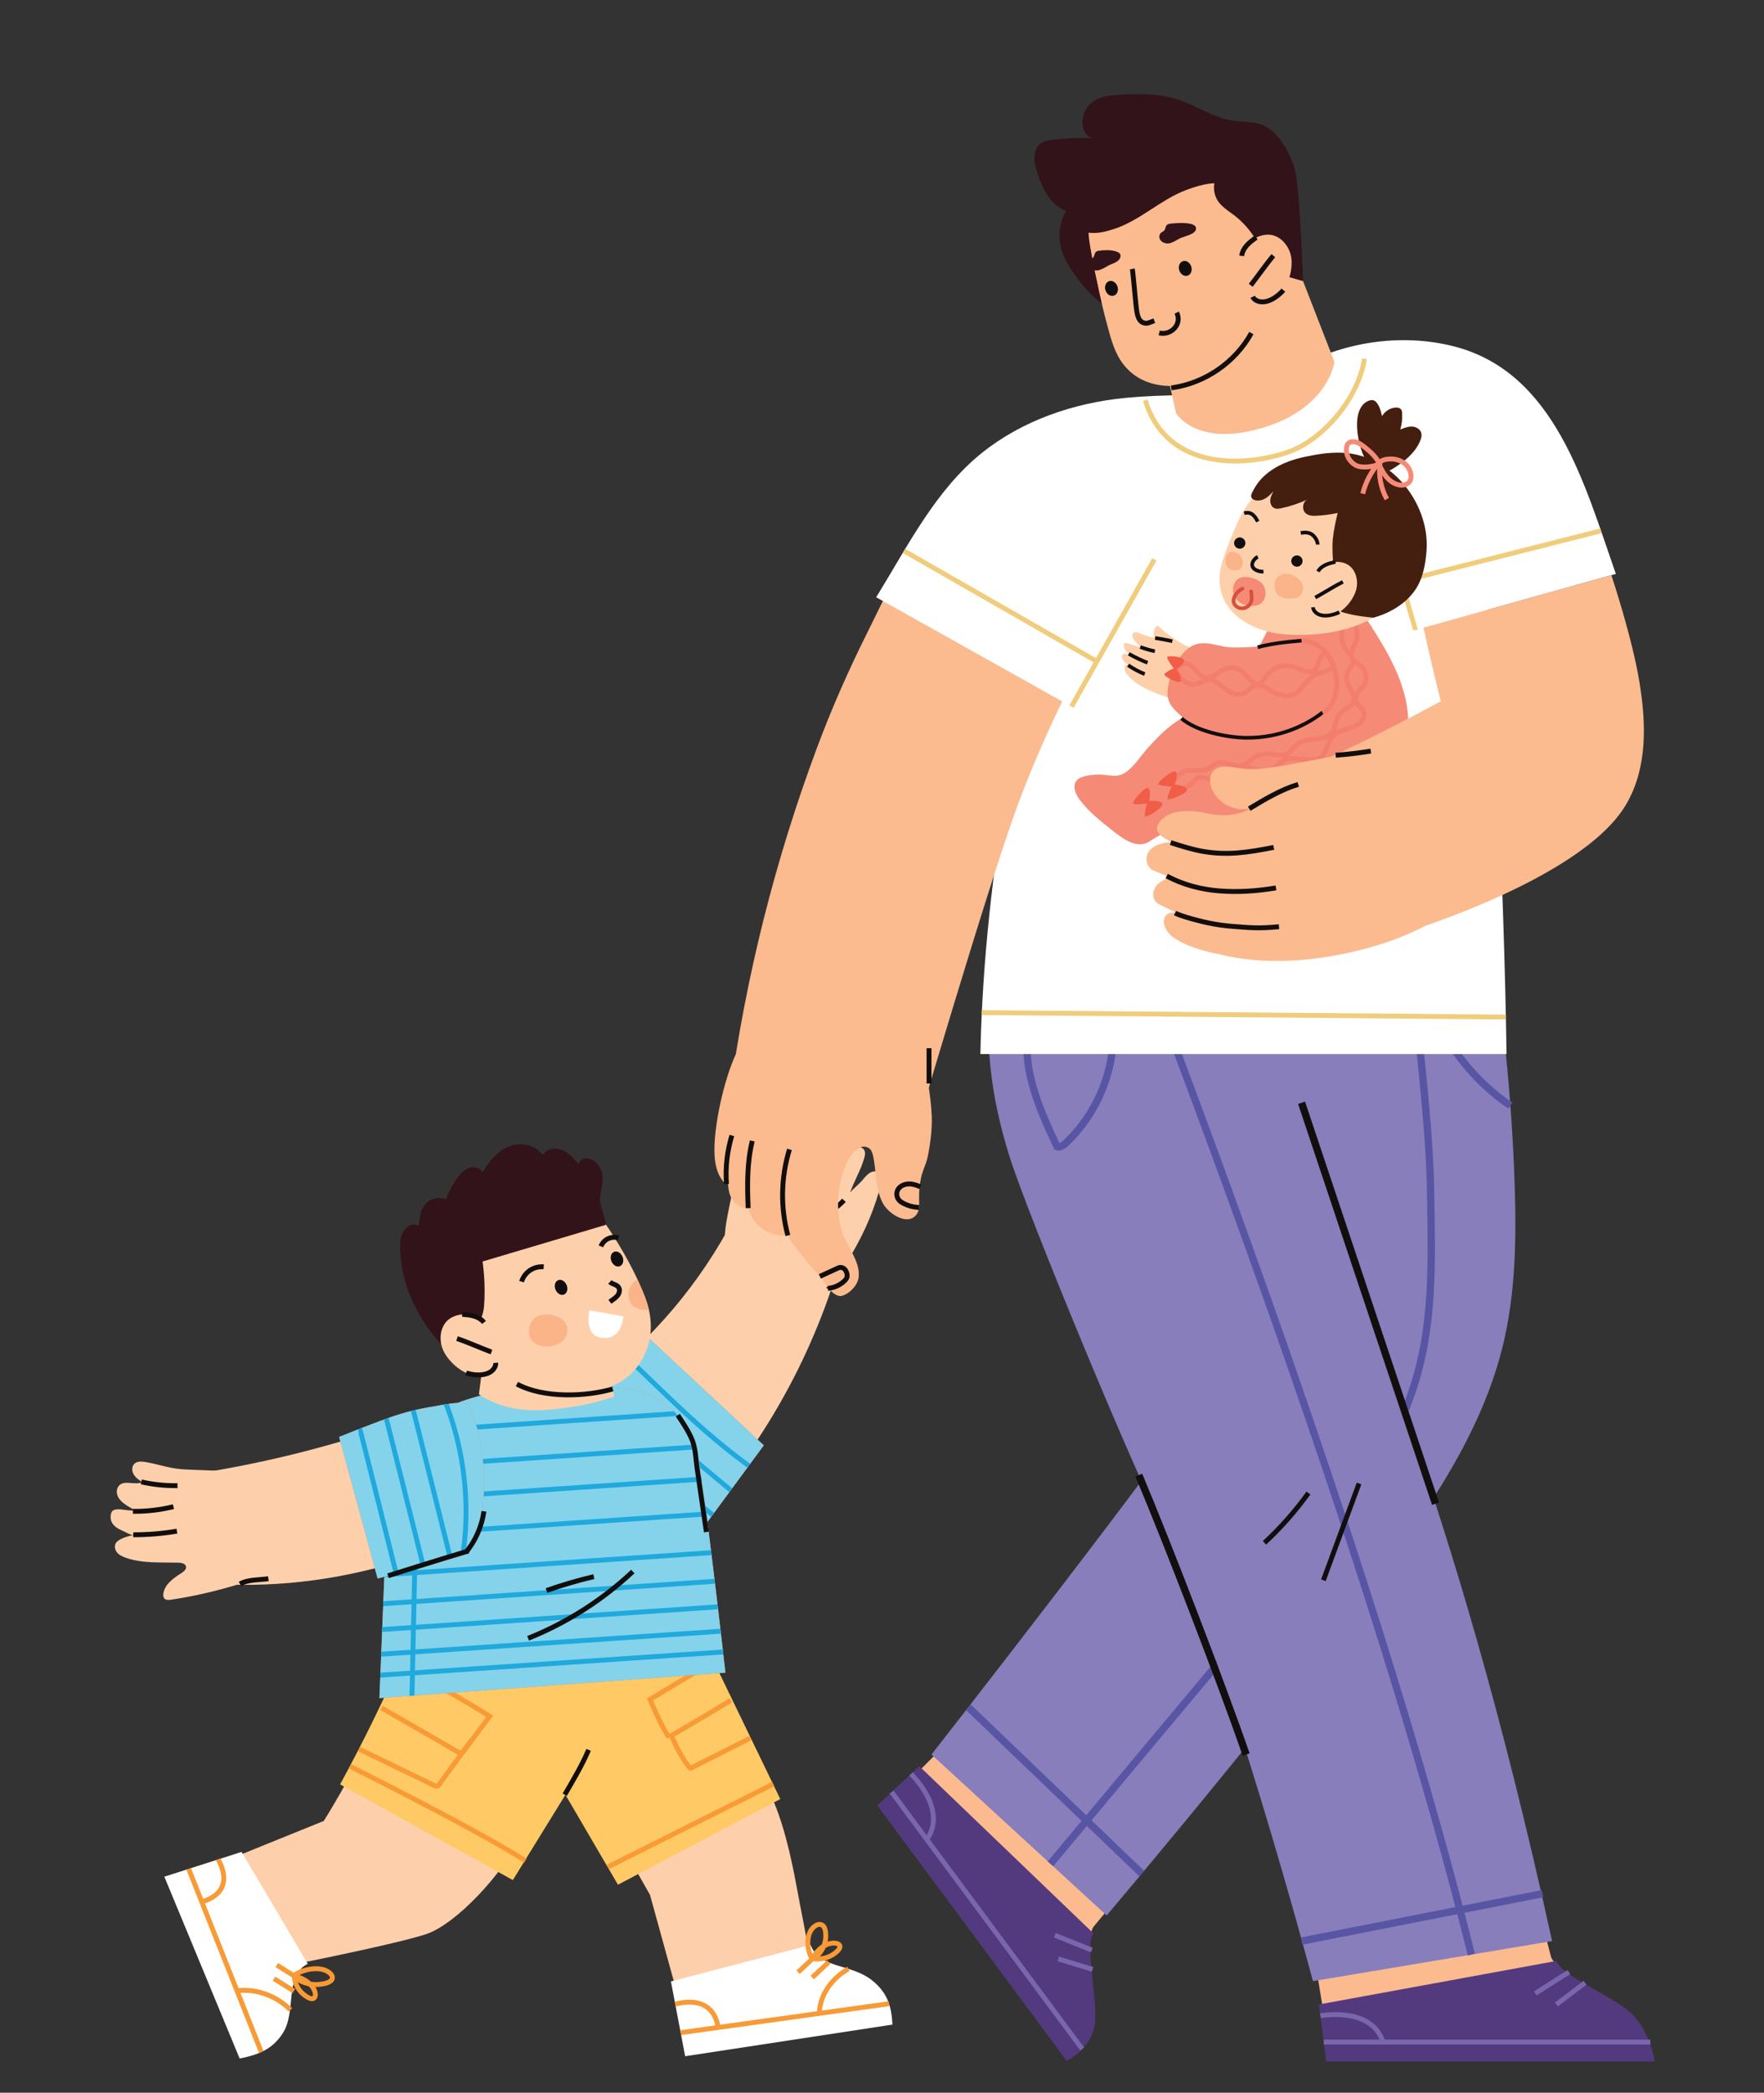
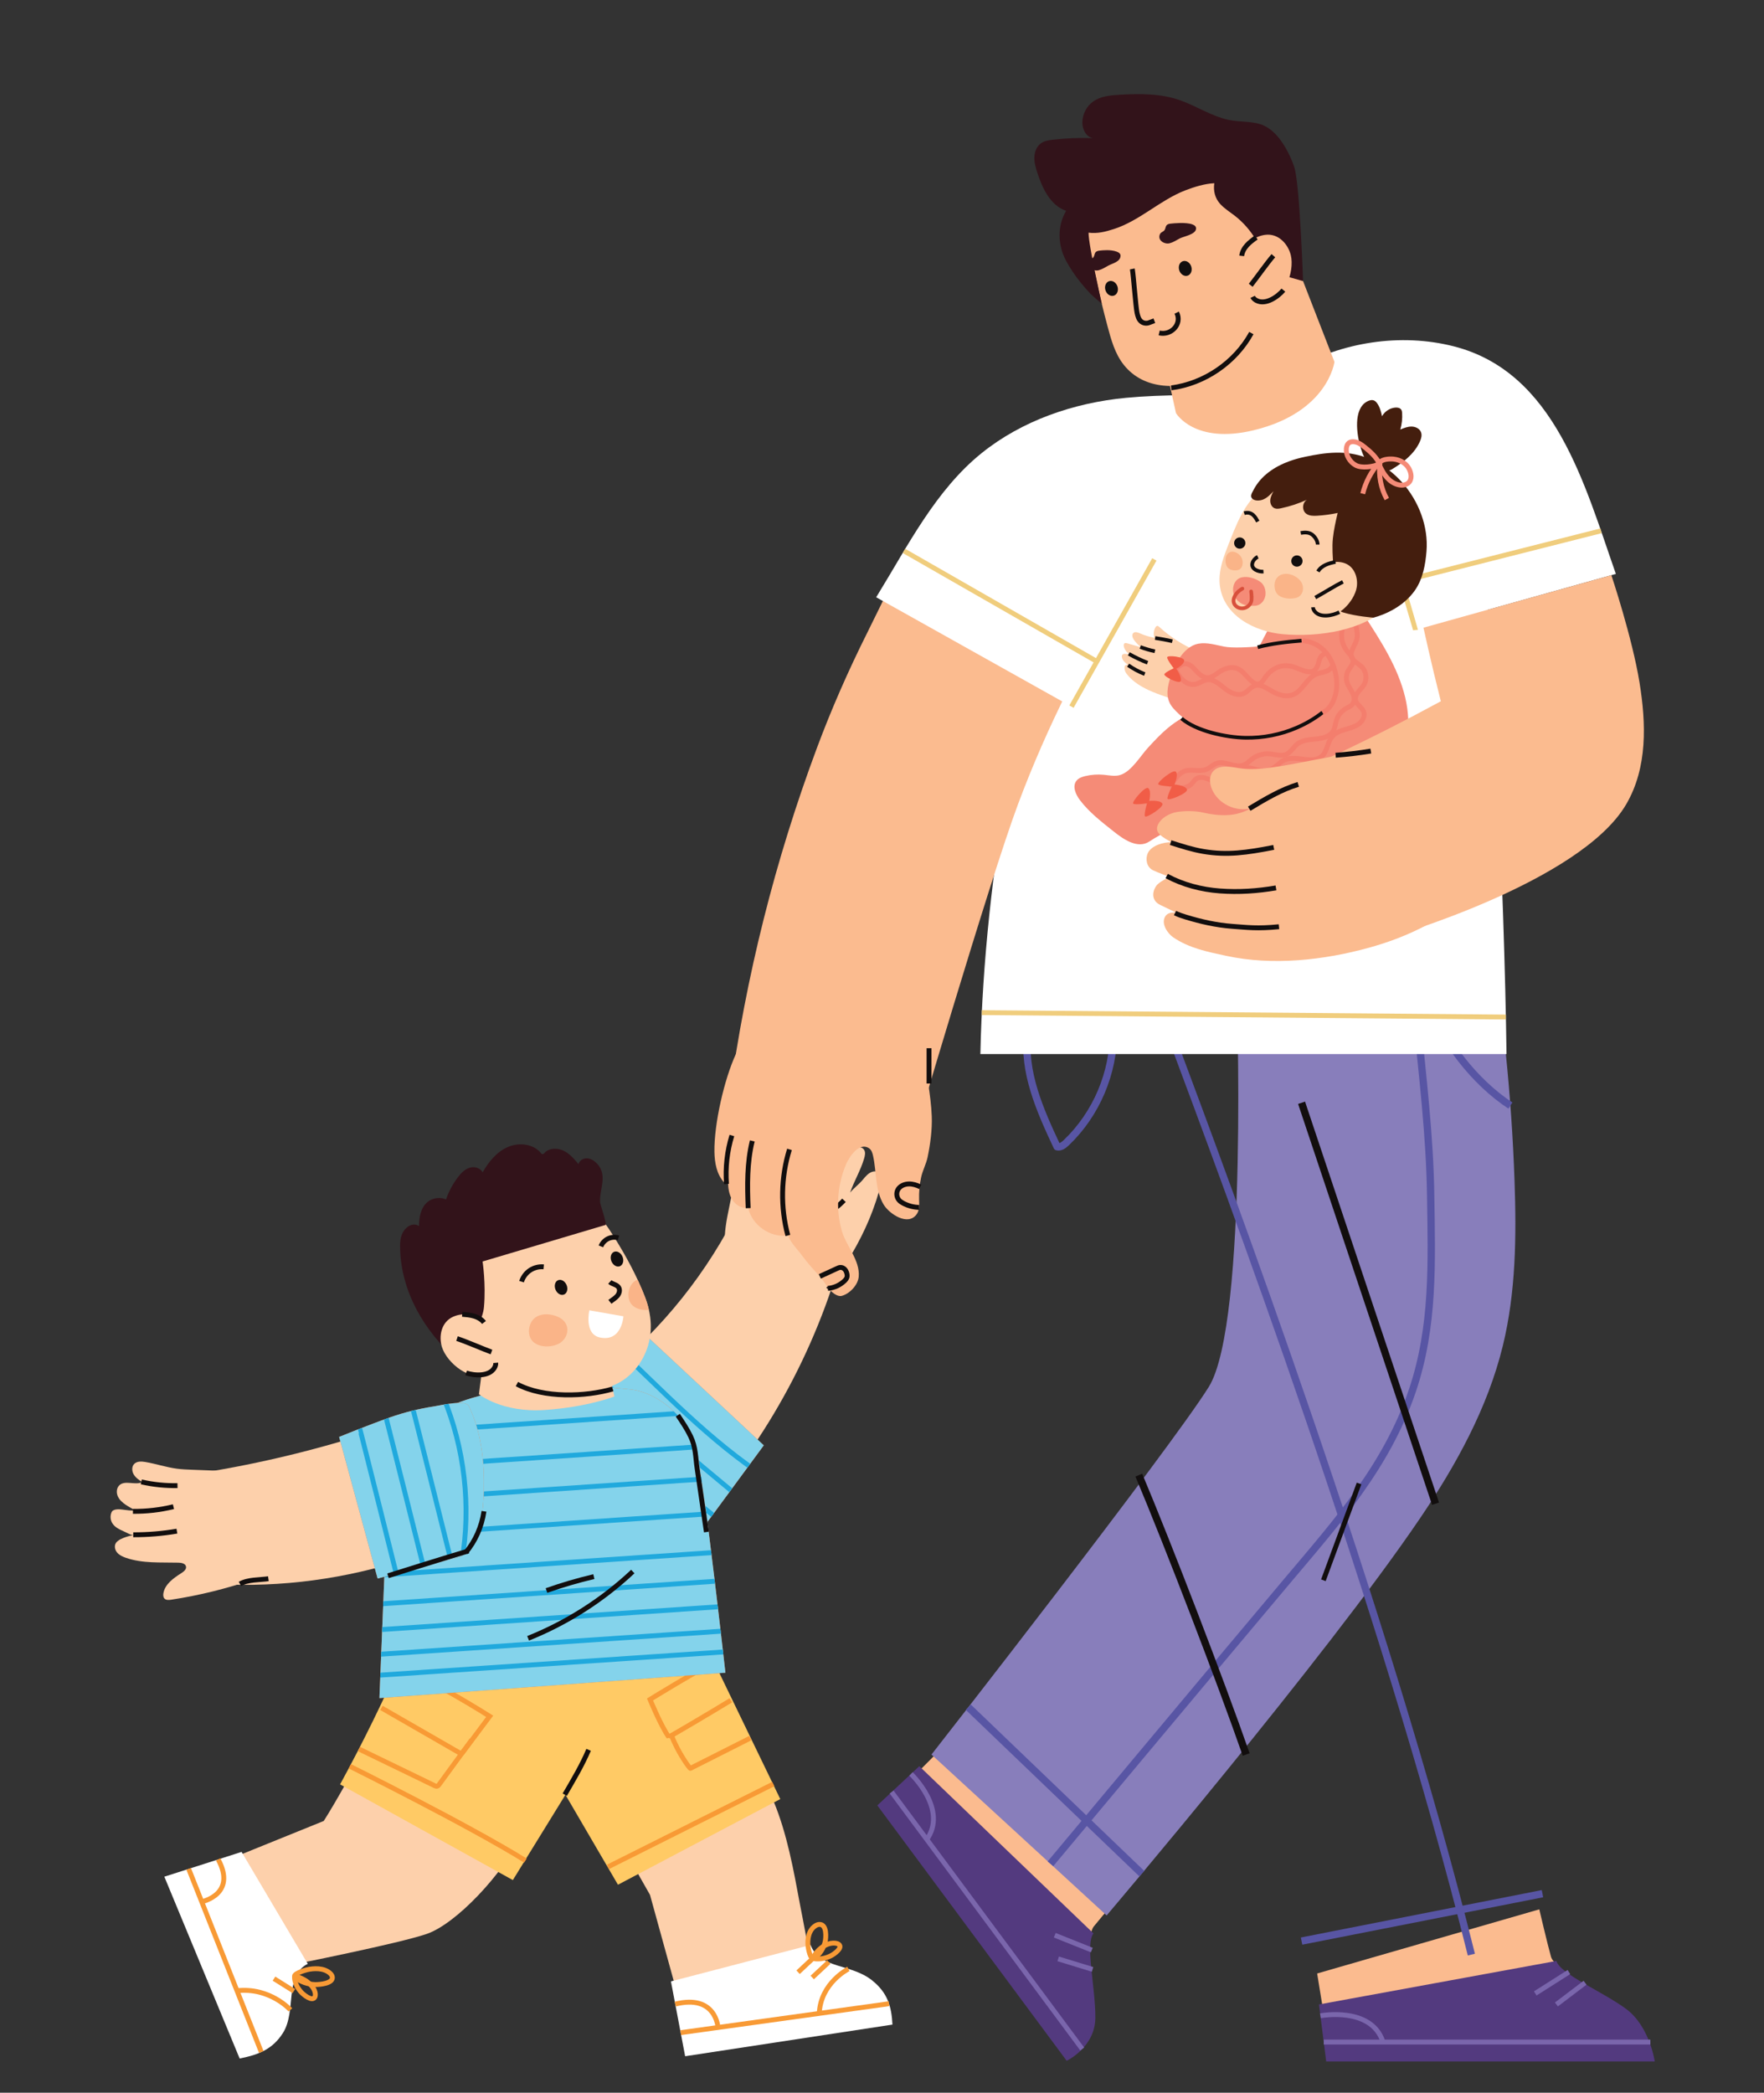
<svg xmlns="http://www.w3.org/2000/svg" xmlns:xlink="http://www.w3.org/1999/xlink" version="1.1" id="Layer_1" x="0px" y="0px" width="339px" height="402px" viewBox="0 0 339 402" enable-background="new 0 0 339 402" xml:space="preserve">
  <rect x="0" y="0" width="339" height="402" fill="#333333" stroke="none" />
  <g>
    <g>
      <path fill="#FDD0AB" d="M70.746,334.558c-1.829,3.778-6.267,11.708-8.531,15.242l-18.127,7.339l11.721,20.336    c0,0,20.641-4.08,26.183-5.972c5.541-1.892,14.578-11.25,18.736-19.734" />
      <path fill="#FDD0AB" d="M116.952,349.956l7.967,14.046l6.027,21.84c0,0,24.83-7.939,24.83-7.94    c0.352-0.112-1.915-11.394-2.053-12.139c-1.229-6.624-2.458-13.465-5.042-19.718c-2.328-5.634-5.38-10.995-8.331-16.317" />
      <path fill="#FFCA65" d="M77.563,317.847c-3.708,8.499-7.782,16.819-12.206,24.925l33.201,18.383l10.106-16.391l10.094,17.283    l31.195-16.452l-14.88-30.78" />
      <path fill="none" stroke="#F89A35" stroke-width="0.938" stroke-miterlimit="10" d="M67.229,339.293    c0,0,22.824,11.334,33.743,18.115" />
      <line fill="none" stroke="#F89A35" stroke-width="0.938" stroke-miterlimit="10" x1="116.834" y1="358.622" x2="148.611" y2="342.704" />
      <g>
        <path fill="#FFFFFF" d="M59.145,377.238c-4.583,2.303-2.098,9.131-4.8,13.332c-1.953,3.034-4.565,4.126-8.29,4.857     l-14.472-34.925l14.842-4.763" />
        <line fill="none" stroke="#F89A35" stroke-width="0.938" stroke-miterlimit="10" x1="50.217" y1="394.187" x2="36.259" y2="359.001" />
        <path fill="none" stroke="#F89A35" stroke-width="0.938" stroke-miterlimit="10" d="M55.809,386.089     c0,0-3.915-4.386-10.264-3.681" />
-         <line fill="none" stroke="#F89A35" stroke-width="0.938" stroke-miterlimit="10" x1="57.014" y1="379.863" x2="53.197" y2="377.475" />
        <line fill="none" stroke="#F89A35" stroke-width="0.938" stroke-miterlimit="10" x1="56.471" y1="382.475" x2="52.653" y2="380.087" />
        <path fill="none" stroke="#F89A35" stroke-width="0.938" stroke-miterlimit="10" d="M38.761,365.308     c0,0,6.832-1.373,3.165-8.126" />
        <path fill="none" stroke="#F89A35" stroke-width="0.938" stroke-miterlimit="10" d="M59.892,381.479     c-0.387-0.459-0.881-0.844-1.345-1.124c-0.229-0.137-2.012-1.105-1.951-0.402c0.088,1.029,0.612,2.019,1.312,2.765     c0.421,0.449,2.078,1.841,2.59,0.919c0.09-0.162,0.113-0.354,0.104-0.539C60.577,382.502,60.291,381.951,59.892,381.479z" />
        <path fill="none" stroke="#F89A35" stroke-width="0.938" stroke-miterlimit="10" d="M61.253,378.199     c-0.794-0.071-1.62,0.026-2.318,0.198c-0.344,0.083-2.931,0.835-2.217,1.442c1.045,0.888,2.464,1.334,3.821,1.383     c0.817,0.03,3.679-0.205,3.302-1.553c-0.066-0.237-0.224-0.439-0.404-0.605C62.855,378.526,62.07,378.272,61.253,378.199z" />
      </g>
      <g>
        <path fill="#FFFFFF" d="M155.775,373.62c1.736,4.605,7.772,3.536,11.85,6.823c2.947,2.374,3.7,4.954,3.886,8.47l-39.841,6.08     l-2.732-14.375" />
        <line fill="none" stroke="#F89A35" stroke-width="0.938" stroke-miterlimit="10" x1="170.848" y1="384.9" x2="130.809" y2="390.463" />
        <path fill="none" stroke="#F89A35" stroke-width="0.938" stroke-miterlimit="10" d="M163.047,378.22     c0,0-5.339,2.661-5.604,8.543" />
        <line fill="none" stroke="#F89A35" stroke-width="0.938" stroke-miterlimit="10" x1="156.553" y1="375.881" x2="153.375" y2="378.854" />
        <line fill="none" stroke="#F89A35" stroke-width="0.938" stroke-miterlimit="10" x1="159.271" y1="376.897" x2="156.093" y2="379.869" />
        <path fill="none" stroke="#F89A35" stroke-width="0.938" stroke-miterlimit="10" d="M137.984,389.466     c0,0-0.375-6.454-8.218-4.491" />
        <path fill="none" stroke="#F89A35" stroke-width="0.938" stroke-miterlimit="10" d="M158.752,373.603     c-0.557,0.258-1.049,0.627-1.423,0.992c-0.184,0.179-1.511,1.597-0.747,1.683c1.121,0.126,2.269-0.148,3.182-0.632     c0.55-0.291,2.311-1.509,1.403-2.158c-0.16-0.113-0.361-0.173-0.562-0.203C159.961,373.189,159.322,373.337,158.752,373.603z" />
        <path fill="none" stroke="#F89A35" stroke-width="0.938" stroke-miterlimit="10" d="M155.446,371.714     c-0.204,0.703-0.23,1.47-0.159,2.136c0.035,0.327,0.426,2.818,1.193,2.293c1.121-0.766,1.828-1.96,2.1-3.177     c0.163-0.733,0.372-3.368-1.138-3.297c-0.265,0.013-0.507,0.115-0.715,0.245C156.055,370.332,155.658,370.99,155.446,371.714z" />
      </g>
      <path fill="none" stroke="#F89A35" stroke-width="0.938" stroke-miterlimit="10" d="M69.006,335.987    c4.83,2.339,9.663,4.678,14.494,7.017c0.155,0.075,0.325,0.151,0.492,0.115c0.183-0.041,0.308-0.201,0.417-0.352    c2.077-2.842,4.153-5.684,6.229-8.525" />
      <path fill="none" stroke="#F89A35" stroke-width="0.938" stroke-miterlimit="10" d="M73.302,328.074    c5.035,2.897,10.071,5.795,15.106,8.693c0.088,0.051,0.19,0.104,0.288,0.073c0.073-0.023,0.125-0.088,0.17-0.151    c1.746-2.333,3.493-4.667,5.239-7c-5.484-3.438-11.134-6.609-16.921-9.507" />
      <path fill="none" stroke="#F89A35" stroke-width="0.938" stroke-miterlimit="10" d="M144.181,333.884    c-4.195,2.149-7.302,3.658-11.497,5.806c-0.134,0.068-2.427-3.095-3.633-6.318" />
      <path fill="none" stroke="#F89A35" stroke-width="0.938" stroke-miterlimit="10" d="M140.45,326.62    c-4.372,2.661-11.896,7.092-11.937,7.036c-1.517-2.142-3.595-7.199-3.595-7.199s7.136-4.423,12.162-7.083" />
      <path fill="none" stroke="#120E0E" stroke-width="0.938" stroke-linejoin="round" stroke-miterlimit="10" d="M108.533,344.748    c1.622-2.799,3.322-5.627,4.583-8.612" />
    </g>
    <g>
      <path fill="#FDD0AB" d="M135.144,290.179c13.514-15.301,23.176-33.977,27.858-53.847l-20.884-4.41    c-6.045,12.396-14.863,23.431-25.621,32.062" />
      <path fill="#F4783B" d="M112.593,266.681c4.725-3.628,11.5-10.207,11.5-10.207l22.687,21.168l-13.643,18.545" />
      <g>
        <defs>
          <path id="SVGID_1_" d="M112.593,266.681c4.725-3.628,11.5-10.207,11.5-10.207l22.687,21.168l-13.643,18.545" />
        </defs>
        <use xlink:href="#SVGID_1_" overflow="visible" fill="#84D3EB" />
        <clipPath id="SVGID_2_">
          <use xlink:href="#SVGID_1_" overflow="visible" />
        </clipPath>
        <g clip-path="url(#SVGID_2_)">
          <path fill="none" stroke="#20A9DD" stroke-width="0.938" stroke-miterlimit="10" d="M117.82,258.205      c9.58,8.959,18.526,18.612,29.782,25.887" />
          <path fill="none" stroke="#20A9DD" stroke-width="0.938" stroke-miterlimit="10" d="M112.942,262.815      c9.739,8.552,19.632,16.975,29.678,25.268" />
          <path fill="none" stroke="#20A9DD" stroke-width="0.938" stroke-miterlimit="10" d="M110.724,265.579      c7.692,10.571,18.032,18.869,28.242,27.036" />
        </g>
      </g>
      <path fill="#F4783B" d="M74.011,299.139l-1.095,27.054l66.491-4.875c0,0-4.028-35.9-5.438-42.368    c-1.409-6.466-7.42-11.481-12.889-12.061c-11.787-1.25-25.781-1.337-36.799,4.194C73.263,276.614,74.011,299.139,74.011,299.139z" />
      <g>
        <defs>
          <path id="SVGID_3_" d="M74.011,299.139l-1.095,27.054l66.491-4.875c0,0-4.028-35.9-5.438-42.368      c-1.409-6.466-7.42-11.481-12.889-12.061c-11.787-1.25-25.781-1.337-36.799,4.194C73.263,276.614,74.011,299.139,74.011,299.139      z" />
        </defs>
        <use xlink:href="#SVGID_3_" overflow="visible" fill="#84D3EB" />
        <clipPath id="SVGID_4_">
          <use xlink:href="#SVGID_3_" overflow="visible" />
        </clipPath>
        <g clip-path="url(#SVGID_4_)">
          <path fill="none" stroke="#20A9DD" stroke-width="0.938" stroke-miterlimit="10" d="M62.518,322.501      c27.034-1.828,54.067-3.657,81.101-5.484" />
          <path fill="none" stroke="#20A9DD" stroke-width="0.938" stroke-miterlimit="10" d="M63.975,318.387      c27.033-1.828,54.067-3.657,81.101-5.484" />
          <path fill="none" stroke="#20A9DD" stroke-width="0.938" stroke-miterlimit="10" d="M63.342,313.707      c27.034-1.829,54.067-3.657,81.101-5.485" />
          <path fill="none" stroke="#20A9DD" stroke-width="0.938" stroke-miterlimit="10" d="M63.342,308.76      c27.034-1.828,54.067-3.657,81.101-5.485" />
          <path fill="none" stroke="#20A9DD" stroke-width="0.938" stroke-miterlimit="10" d="M62.518,303.275      c27.034-1.828,54.067-3.657,81.101-5.484" />
          <path fill="none" stroke="#20A9DD" stroke-width="0.938" stroke-miterlimit="10" d="M62.144,295.803      c27.034-1.829,54.067-3.657,81.102-5.485" />
          <path fill="none" stroke="#20A9DD" stroke-width="0.938" stroke-miterlimit="10" d="M60.792,289.146      c27.034-1.829,54.067-3.657,81.101-5.486" />
          <path fill="none" stroke="#20A9DD" stroke-width="0.938" stroke-miterlimit="10" d="M60.177,282.923      c27.034-1.828,54.068-3.657,81.101-5.485" />
          <path fill="none" stroke="#20A9DD" stroke-width="0.938" stroke-miterlimit="10" d="M59.058,276.337      c27.034-1.828,54.067-3.657,81.101-5.485" />
-           <path fill="none" stroke="#20A9DD" stroke-width="0.938" stroke-miterlimit="10" d="M79.957,289.775      c-0.29,13.318-0.579,26.636-0.87,39.953" />
        </g>
      </g>
      <g>
        <path fill="#FDD0AB" d="M139.305,239.271c-0.325-4.929,1.922-9.73,1.772-14.667c-0.026-0.823-0.082-1.751,0.481-2.35     c0.759-0.809,2.185-0.445,2.939,0.366c0.754,0.813,1.08,1.921,1.608,2.897c1.001-0.711,1.428-1.962,1.894-3.099     c0.61-1.494,1.386-2.921,2.306-4.248c0.373-0.539,0.788-1.077,1.36-1.396c0.573-0.32,1.343-0.368,1.851,0.048     c0.526,0.431,0.617,1.19,0.642,1.869c0.07,1.769-0.022,3.544-0.276,5.296c1.294-2.107,1.431-4.919,3.243-6.602     c0.437-0.405,0.988-0.732,1.583-0.739c0.59-0.006,1.501,0.305,1.758,0.831c0.465,0.947-0.213,2.672-0.389,3.655     c-0.25,1.388-0.609,2.748-1.059,4.085c1.808-1.823,2.629-3.887,5.047-4.75c0.685-0.244,1.585-0.215,1.983,0.393     c0.328,0.505,0.169,1.17-0.004,1.747c-0.696,2.324-1.879,4.197-2.675,6.49c0.808-0.98,1.681-1.549,2.487-2.529     c0.486-0.59,1.009-1.207,1.731-1.461c0.721-0.254,1.688,0.023,1.903,0.758c0.1,0.343,0.021,0.711-0.061,1.058     c-2.438,10.175-7.99,18.309-14.676,26.356" />
        <path fill="none" stroke="#120E0E" stroke-width="0.938" stroke-linejoin="round" stroke-miterlimit="10" d="M161.428,244.646     c-0.751,1-1.503,2.002-2.254,3.003" />
        <path fill="none" stroke="#120E0E" stroke-width="0.938" stroke-linejoin="round" stroke-miterlimit="10" d="M162.192,230.572     c-1.216,1.284-2.687,2.295-4.057,3.416c-1.37,1.12-2.674,2.399-3.396,4.015" />
        <path fill="none" stroke="#120E0E" stroke-width="0.938" stroke-linejoin="round" stroke-miterlimit="10" d="M159.035,225.488     c-0.687,1.128-1.499,2.183-2.413,3.137" />
        <path fill="none" stroke="#120E0E" stroke-width="0.938" stroke-linejoin="round" stroke-miterlimit="10" d="M153.625,224.546     c-0.286,0.579-0.613,1.135-0.977,1.667" />
        <path fill="none" stroke="#120E0E" stroke-width="0.938" stroke-linejoin="round" stroke-miterlimit="10" d="M146.27,225.672     c0.075,0.628,0.061,1.265-0.042,1.889" />
        <path fill="none" stroke="#120E0E" stroke-width="0.938" stroke-linejoin="round" stroke-miterlimit="10" d="M146.106,227.234     c0.568,1.003,1.786,2.944,2.125,4.045s0.452,2.299,0.134,3.405" />
      </g>
      <path fill="none" stroke="#120E0E" stroke-width="0.938" stroke-linejoin="round" stroke-miterlimit="10" d="M135.753,294.295    c-0.341-2.332-0.681-4.665-1.022-6.996c-0.252-1.727-0.503-3.452-0.756-5.179c-0.323-2.196-0.244-4.089-1.252-6.191    c-0.688-1.433-1.579-2.757-2.465-4.076" />
      <g>
        <g>
          <path fill="#FDD0AB" d="M89.27,270.703c-5.872,0.199-11.489,2.279-17.071,4.111c-10.888,3.573-22.059,6.284-33.374,8.1      l5.324,21.479c12.224,0.384,24.585-1.564,36.49-5.749" />
          <path fill="#FDD0AB" d="M43.102,282.567c-2.037-0.077-4.075-0.155-6.112-0.231c-1.021-0.039-2.043-0.078-3.056-0.215      c-2.025-0.274-3.979-0.939-5.996-1.279c-0.75-0.127-1.629-0.169-2.157,0.379c-0.506,0.526-0.45,1.412-0.069,2.037      c0.38,0.624,1.009,1.047,1.619,1.452c-1.375,0.657-3.319-0.445-4.41,0.618c-0.539,0.524-0.588,1.413-0.283,2.102      c0.306,0.688,0.897,1.206,1.519,1.631c0.603,0.413,1.258,0.729,1.881,1.105c-0.887,0.061-1.645-0.074-2.545-0.186      c-0.535-0.067-1.096-0.109-1.596,0.093c-0.109,0.043-0.215,0.1-0.299,0.183c-0.095,0.095-0.156,0.219-0.204,0.346      c-0.24,0.634-0.177,1.376,0.166,1.96c0.478,0.814,1.371,1.22,2.197,1.59c0.429,0.192,1.478,0.798,1.934,0.723      c-0.001,0-2.71,0.452-3.414,1.521c-0.364,0.553-0.2,1.333,0.228,1.839c0.427,0.507,1.057,0.792,1.683,1.009      c3.213,1.117,6.713,0.849,10.114,0.936c0.579,0.015,1.307,0.156,1.439,0.721c0.127,0.538-0.407,0.981-0.874,1.278      c-1.506,0.954-3.152,2.105-3.464,3.86c-0.064,0.36-0.051,0.775,0.204,1.039c0.313,0.326,0.835,0.286,1.28,0.218      c5.407-0.822,10.738-2.14,15.904-3.934" />
          <path fill="none" stroke="#120E0E" stroke-width="0.938" stroke-linejoin="round" stroke-miterlimit="10" d="M25.605,294.821      c2.81,0.009,5.621-0.225,8.392-0.695" />
          <path fill="none" stroke="#120E0E" stroke-width="0.938" stroke-linejoin="round" stroke-miterlimit="10" d="M25.549,290.32      c2.619,0.028,5.241-0.275,7.785-0.898" />
          <path fill="none" stroke="#120E0E" stroke-width="0.938" stroke-linejoin="round" stroke-miterlimit="10" d="M27.154,284.665      c2.279,0.518,4.62,0.759,6.957,0.716" />
          <path fill="none" stroke="#120E0E" stroke-width="0.938" stroke-linejoin="round" stroke-miterlimit="10" d="M46.116,304.266      c1.477-0.863,3.798-0.77,5.461-0.999" />
        </g>
        <path fill="#F4783B" d="M88.104,299.138c0.566-0.063,1.022-0.484,1.397-0.913c2.787-3.19,3.399-7.708,3.488-11.941     c0.118-5.525-0.484-11.19-2.884-16.169c-0.63-1.307-5.383-0.158-6.668,0.042c-2.889,0.448-5.744,1.143-8.5,2.118     c-4.154,1.469-9.764,3.749-9.764,3.749l7.396,27.2L88.104,299.138" />
        <g>
          <defs>
            <path id="SVGID_5_" d="M88.104,299.138c0.566-0.063,1.022-0.484,1.397-0.913c2.787-3.19,3.399-7.708,3.488-11.941       c0.118-5.525-0.484-11.19-2.884-16.169c-0.63-1.307-5.383-0.158-6.668,0.042c-2.889,0.448-5.744,1.143-8.5,2.118       c-4.154,1.469-9.764,3.749-9.764,3.749l7.396,27.2L88.104,299.138" />
          </defs>
          <use xlink:href="#SVGID_5_" overflow="visible" fill="#84D3EB" />
          <clipPath id="SVGID_6_">
            <use xlink:href="#SVGID_5_" overflow="visible" />
          </clipPath>
          <g clip-path="url(#SVGID_6_)">
            <path fill="none" stroke="#20A9DD" stroke-width="0.938" stroke-miterlimit="10" d="M68.965,273.782       c0.09,0.071,7.72,30.657,7.72,30.657" />
            <path fill="none" stroke="#20A9DD" stroke-width="0.938" stroke-miterlimit="10" d="M73.595,270.058       c0.091,0.07,7.72,30.657,7.72,30.657" />
            <path fill="none" stroke="#20A9DD" stroke-width="0.938" stroke-miterlimit="10" d="M78.73,268.251       c0.091,0.072,7.719,30.659,7.719,30.659" />
            <path fill="none" stroke="#20A9DD" stroke-width="0.938" stroke-miterlimit="10" d="M84.382,266.499       c4.447,9.637,6.104,20.759,4.682,31.423" />
          </g>
        </g>
        <path fill="none" stroke="#120E0E" stroke-width="0.938" stroke-linejoin="round" stroke-miterlimit="10" d="M74.567,302.697     c0,0,11.629-3.66,15.467-4.775" />
        <path fill="none" stroke="#120E0E" stroke-width="0.938" stroke-linejoin="round" stroke-miterlimit="10" d="M93.009,290.315     c-0.438,2.969-1.682,5.77-3.508,7.91" />
      </g>
      <path fill="none" stroke="#120E0E" stroke-width="0.938" stroke-linejoin="round" stroke-miterlimit="10" d="M101.49,314.714    c7.427-2.974,14.29-7.351,20.121-12.828" />
      <path fill="none" stroke="#120E0E" stroke-width="0.938" stroke-linejoin="round" stroke-miterlimit="10" d="M105.021,305.533    c2.982-1.055,6.024-1.949,9.104-2.671" />
    </g>
    <g>
      <path fill="#FDD0AB" d="M92.875,261.354l-0.836,6.468c0,0,4.435,3.586,12.626,3.032c8.191-0.553,13.407-2.594,13.407-2.594    l-1.099-4.978" />
      <path fill="#FDD0AB" d="M124.952,253.007c-0.165-1.277-0.497-2.537-0.958-3.747c-1.546-4.049-3.628-7.873-5.919-11.551    c-1.325-2.127-2.761-4.254-4.775-5.744c-3.258-2.413-7.381-2.863-11.303-2.362c-1.979,0.254-3.865,0.785-5.78,1.323    c-1.973,0.553-3.964,1.152-5.744,2.194c-0.353,0.206-0.696,0.43-1.028,0.67c-3.314,2.419-4.672,6.328-4.869,10.296    c-0.226,4.594,0.732,9.261,2.886,13.326c1.565,2.953,3.793,5.611,6.661,7.325c3.038,1.816,6.622,2.489,10.148,2.787    c4.536,0.385,9.558,0.364,13.838-1.504c3.191-1.394,5.479-4.294,6.457-7.62C125.087,256.632,125.184,254.803,124.952,253.007z" />
      <path fill="#32131A" d="M87.199,260.616c0,0,5.419-5.119,5.81-9.56c0.393-4.438-0.269-8.732-0.269-8.732    s23.631-7.018,23.638-7.021c0.313-0.094-1.019-3.886-1.052-4.329c-0.152-2.043,0.966-4.113,0.238-6.128    c-0.218-0.608-0.605-1.149-1.086-1.579c-0.5-0.444-1.136-0.777-1.805-0.759c-0.669,0.019-1.348,0.461-1.491,1.115    c-0.84-0.995-1.715-2.017-2.887-2.582c-1.172-0.563-2.731-0.543-3.626,0.401c-0.131,0.14-0.294,0.313-0.479,0.257    c-0.095-0.028-0.162-0.111-0.225-0.188c-1.466-1.809-4.261-2.104-6.392-1.167c-2.131,0.938-3.683,2.852-4.832,4.875    c-0.405-0.884-1.585-1.195-2.512-0.9c-0.927,0.295-1.635,1.042-2.225,1.814c-0.983,1.291-1.759,2.738-2.287,4.272    c-1.154-0.509-2.589-0.31-3.56,0.496c-1.302,1.081-1.621,2.941-1.642,4.633c-0.564-0.467-1.441-0.357-2.046,0.055    c-1.277,0.87-1.589,2.264-1.582,3.745c0.037,7.978,3.879,15.013,9.409,20.517c0.281,0.281,0.866,0.678,1.02,1.058" />
      <g>
        <path fill="#FDD0AB" d="M92.227,253.844c-1.227-1.306-3.143-1.782-5.118-0.917c-2.352,1.028-2.809,3.796-2.182,5.822     c0.962,3.113,5.695,6.995,9.056,5.003c1.53-0.907,1.74-2.364,1.275-3.826c-0.535-1.678-1.459-3.372-2.248-4.953     C92.798,254.55,92.535,254.171,92.227,253.844z" />
        <path fill="none" stroke="#120E0E" stroke-width="0.938" stroke-linejoin="round" stroke-miterlimit="10" d="M87.828,257.136     c1.852,0.603,4.798,1.91,6.618,2.583" />
        <path fill="none" stroke="#120E0E" stroke-width="0.938" stroke-linejoin="round" stroke-miterlimit="10" d="M89.591,263.735     c1.595,0.542,4.389,0.719,5.41-0.953c0.181-0.296,0.298-0.642,0.269-0.987" />
        <path fill="none" stroke="#120E0E" stroke-width="0.938" stroke-linejoin="round" stroke-miterlimit="10" d="M88.828,252.473     c0.765,0.064,1.537,0.128,2.272,0.348c0.736,0.221,1.442,0.61,1.909,1.219" />
      </g>
      <path fill="none" stroke="#120E0E" stroke-width="0.938" stroke-linejoin="round" stroke-miterlimit="10" d="M117.201,246.258    c0.485,0.446,1.294,0.477,1.669,1.018c0.344,0.496,0.146,1.205-0.247,1.665c-0.393,0.459-0.939,0.755-1.408,1.136" />
      <path fill="none" stroke="#120E0E" stroke-width="0.938" stroke-linejoin="round" stroke-miterlimit="10" d="M100.23,246.202    c0.271-0.883,0.855-1.666,1.623-2.18c0.768-0.514,1.714-0.752,2.634-0.667" />
      <path fill="none" stroke="#120E0E" stroke-width="0.938" stroke-linejoin="round" stroke-miterlimit="10" d="M115.479,239.418    c0.255-0.637,0.756-1.172,1.374-1.47c0.618-0.298,1.349-0.356,2.006-0.16" />
      <ellipse transform="matrix(0.925 -0.38 0.38 0.925 -85.906 59.581)" fill="#120E0E" cx="107.865" cy="247.247" rx="1.152" ry="1.489" />
      <ellipse transform="matrix(0.925 -0.38 0.38 0.925 -82.994 63.157)" fill="#120E0E" cx="118.54" cy="241.88" rx="1.152" ry="1.49" />
      <path fill="#FFFFFF" d="M119.804,252.855l-6.546-1.148c0,0-1.056,4.574,2.036,5.218    C119.539,257.81,119.804,252.855,119.804,252.855z" />
      <path fill="none" stroke="#120E0E" stroke-width="0.938" stroke-linejoin="round" stroke-miterlimit="10" d="M99.337,265.869    c5.15,2.769,13.237,2.453,18.415,0.942" />
      <path fill="#FAB488" d="M108.374,253.759c-0.197-0.221-0.44-0.417-0.729-0.583c-0.905-0.517-2.012-0.771-3.051-0.687    c-0.819,0.067-1.64,0.397-2.173,1.022c-1.019,1.195-1.106,3.402,0.225,4.401c1.259,0.944,3.167,0.904,4.558,0.291    C108.901,257.455,109.697,255.229,108.374,253.759z" />
      <path fill="#FAB488" d="M123.994,249.261c-0.448-1.173-0.951-2.322-1.481-3.458c-0.375,0.168-0.716,0.407-0.984,0.722    c-1.019,1.194-1.106,3.402,0.226,4.401c0.816,0.612,1.903,0.805,2.946,0.701C124.521,250.824,124.288,250.032,123.994,249.261z" />
    </g>
  </g>
  <g>
    <g>
      <g>
        <path fill="#FBBB8F" d="M298.062,375.871c-0.705-2.523-2.246-9.095-2.246-9.095l-42.689,12.32l1.217,7.489     c6.142-1.331,33.858-7.343,44.283-9.752C298.345,376.492,298.146,376.169,298.062,375.871z" />
        <path fill="#533A7F" d="M312.483,385.89c-4.554-3.35-12.663-6.68-13.378-9.202l-45.63,8.358l1.39,10.955h63.143     C318.008,396,317.037,389.239,312.483,385.89z" />
        <line fill="none" stroke="#7A66AC" stroke-width="0.938" stroke-miterlimit="10" x1="254.392" y1="392.268" x2="317.165" y2="392.268" />
        <line fill="none" stroke="#7A66AC" stroke-width="0.938" stroke-miterlimit="10" x1="301.51" y1="378.819" x2="295.039" y2="382.927" />
        <line fill="none" stroke="#7A66AC" stroke-width="0.938" stroke-miterlimit="10" x1="304.611" y1="380.873" x2="299.105" y2="385.045" />
        <path fill="none" stroke="#7A66AC" stroke-width="0.938" stroke-miterlimit="10" d="M253.753,387.22     c0,0,9.832-1.873,12.031,5.048" />
      </g>
      <g>
        <path fill="#FBBB8F" d="M210.192,370.073c1.634-2.047,6.063-7.141,6.063-7.141l-34.96-27.421l-5.363,5.368     c4.671,4.204,25.759,23.169,33.81,30.215C209.853,370.667,210,370.316,210.192,370.073z" />
        <path fill="#533A7F" d="M210.5,387.63c0.053-5.653-1.988-14.176-0.36-16.232l-33.467-32.124l-8.072,7.534l36.391,49.061     C204.992,395.869,210.447,393.283,210.5,387.63z" />
        <line fill="none" stroke="#7A66AC" stroke-width="0.938" stroke-miterlimit="10" x1="171.352" y1="344.24" x2="207.977" y2="393.607" />
        <line fill="none" stroke="#7A66AC" stroke-width="0.938" stroke-miterlimit="10" x1="209.818" y1="374.594" x2="202.701" y2="371.748" />
        <line fill="none" stroke="#7A66AC" stroke-width="0.938" stroke-miterlimit="10" x1="209.965" y1="378.311" x2="203.36" y2="376.287" />
        <path fill="none" stroke="#7A66AC" stroke-width="0.938" stroke-miterlimit="10" d="M175.072,340.769     c0,0,7.269,6.881,2.943,12.712" />
      </g>
      <path fill="#887EBB" d="M286.044,177.904c2.765,16.184,4.441,32.551,5.015,48.959c0.371,10.593,0.268,21.319-2.241,31.617    c-2.916,11.97-8.989,22.947-15.9,33.147c-18.191,26.85-60.248,76.319-60.248,76.319l-33.658-30.906    c0,0,45.579-58.306,53.28-70.609c7.699-12.303,5.334-77.026,5.334-77.026" />
      <path fill="none" stroke="#5855A4" stroke-width="1.407" stroke-linejoin="round" stroke-miterlimit="10" d="M272.288,195.606    c1.102,11.255,2.486,22.646,2.652,33.962c0.188,12.889,0.664,25.295-3.546,37.655c-4.929,14.47-14.383,25.035-24.025,36.473    c-14.652,17.382-45.498,54.333-45.498,54.333" />
-       <path fill="#887EBB" d="M241.819,196.536c0,0,25.414,66.773,29.261,77.972c7.944,23.124,17.343,53.465,27.195,98.365    l-45.957,7.693c0,0-17.146-64.604-29.698-89.146c-5.393-10.544-25.03-57.907-28.597-69.201s-5.305-23.409-3.002-35.026" />
      <path fill="none" stroke="#120E0E" stroke-width="1.407" stroke-linejoin="round" stroke-miterlimit="10" d="M218.854,283.365    c5.71,13.557,15.79,39.78,20.631,53.67" />
      <line fill="none" stroke="#120E0E" stroke-width="1.407" stroke-linejoin="round" stroke-miterlimit="10" x1="250.131" y1="211.834" x2="275.876" y2="288.854" />
      <path fill="none" stroke="#5855A4" stroke-width="1.407" stroke-linejoin="round" stroke-miterlimit="10" d="M225.53,200.17    c10.036,26.905,40.368,107.629,57.231,175.3" />
      <path fill="none" stroke="#5855A4" stroke-width="1.407" stroke-linejoin="round" stroke-miterlimit="10" d="M197.508,198.301    c-0.959,7.613,2.382,15.038,5.641,21.983c0.654,0.164,1.28-0.316,1.769-0.782c5.775-5.494,9.139-13.438,9.068-21.409" />
      <path fill="none" stroke="#5855A4" stroke-width="1.407" stroke-linejoin="round" stroke-miterlimit="10" d="M274.5,192.15    c2.684,7.744,8.908,15.729,15.765,20.222" />
      <line fill="none" stroke="#5855A4" stroke-width="1.407" stroke-linejoin="round" stroke-miterlimit="10" x1="250.131" y1="372.873" x2="296.427" y2="363.764" />
      <line fill="none" stroke="#5855A4" stroke-width="1.407" stroke-linejoin="round" stroke-miterlimit="10" x1="186.089" y1="327.948" x2="219.426" y2="359.917" />
      <path fill="none" stroke="#120E0E" stroke-width="0.938" stroke-linejoin="round" stroke-miterlimit="10" d="M254.324,303.558    c2.285-6.197,4.572-12.395,6.856-18.59" />
-       <path fill="none" stroke="#120E0E" stroke-width="0.938" stroke-linejoin="round" stroke-miterlimit="10" d="M243.005,296.37    c3.128-2.908,5.96-6.117,8.443-9.567" />
    </g>
    <g>
      <path fill="#FFFFFF" d="M283.249,86.369c3.464,30.574,5.862,85.374,6.269,116.113H188.405    c0.753-35.75,8.032-71.383,17.519-105.581l22.725-19.863l27.553-8.046L283.249,86.369z" />
      <path fill="#FBBB8F" d="M216.316,112.38c-4.478,6.146-7.71,13.407-11.083,20.149c-3.583,7.164-6.806,14.489-9.596,21.96    c-5.545,14.846-20.543,65.915-20.543,65.915l-35.403-5.822c0.176-1.406,0.362-2.808,0.552-4.212    c3.08-22.738,8.706-45.153,16.776-66.762c2.791-7.471,6.014-14.796,9.596-21.96c3.373-6.742,6.606-14.003,11.084-20.149" />
      <path fill="#FFFFFF" d="M239.129,76.239c-6.81-0.467-15.939-0.464-22.722,0.18c-10.126,0.963-20.034,4.402-27.763,10.623    c-8.802,7.086-14.16,17.757-19.856,27.02c-0.135,0.222-0.273,0.444-0.409,0.666l37.533,21.009l16.325-31.055" />
      <path fill="#FFFFFF" d="M248.694,70.959c9.11-5.245,20.453-7.035,30.677-4.433c19.482,4.957,25.155,26.601,31.16,43.719    l-38.498,10.784l-7.593-24.37" />
      <line fill="none" stroke="#F0CD7D" stroke-width="0.938" stroke-linejoin="round" stroke-miterlimit="10" x1="205.913" y1="135.737" x2="221.84" y2="107.458" />
      <line fill="none" stroke="#F0CD7D" stroke-width="0.938" stroke-linejoin="round" stroke-miterlimit="10" x1="173.719" y1="105.823" x2="210.798" y2="127.063" />
      <path fill="none" stroke="#F0CD7D" stroke-width="0.938" stroke-linejoin="round" stroke-miterlimit="10" d="M272.033,121.03    c-0.018-0.232-8.28-27.842-8.28-27.842" />
      <line fill="none" stroke="#F0CD7D" stroke-width="0.938" stroke-linejoin="round" stroke-miterlimit="10" x1="307.685" y1="101.965" x2="269.277" y2="111.686" />
-       <path fill="none" stroke="#F0CD7D" stroke-width="0.938" stroke-linejoin="round" stroke-miterlimit="10" d="M220.097,76.875    c3.757,12.592,17.243,13.267,27.057,10.101c7.179-2.318,13.969-10.639,15.068-18.073" />
      <line fill="none" stroke="#F0CD7D" stroke-width="0.938" stroke-linejoin="round" stroke-miterlimit="10" x1="289.396" y1="195.37" x2="188.679" y2="194.522" />
      <g>
        <path fill="#FBBB8F" d="M177.474,201.803c0.457,4.225,1.426,8.397,1.588,12.643c0.098,2.561-0.279,5.349-0.8,7.848     c-0.274,1.313-0.962,2.548-1.247,3.883c-0.296,1.381-0.428,2.798-0.389,4.21c0.027,0.986,0.111,2.064-0.466,2.866     c-1.691,2.351-5.257-0.096-6.314-1.812c-0.854-1.387-1.213-3.019-1.424-4.631c-0.212-1.615-0.292-3.25-0.652-4.837     c-0.121-0.529-0.303-1.095-0.755-1.394c-1.954-1.292-3.876,1.764-4.46,3.164c-1.667,3.997-1.972,8.576-0.765,12.741     c0.844,2.914,3.517,5.599,3.233,8.776c-0.144,1.595-1.749,3.286-3.3,3.682c-0.735,0.188-2.027-0.595-2.991-2.149     c-1.101-1.775-2.507-2.786-4.576-5.585c-1.084-1.468-1.953-2.145-2.754-3.871c-3.39,0.479-6.932-2.01-7.633-5.36     c-1.192,0.247-2.423-0.5-3.062-1.536s-0.788-2.298-0.796-3.515c-0.244,0.079-0.488,0.158-0.731,0.237     c-1.447-1.54-1.848-3.787-1.884-5.898c-0.089-5.305,1.882-13.973,4.121-18.781s6.468-18.558,6.468-18.558" />
        <path fill="none" stroke="#120E0E" stroke-width="0.938" stroke-linejoin="round" stroke-miterlimit="10" d="M151.41,237.325     c-1.452-5.394-1.343-11.2,0.31-16.537" />
        <path fill="none" stroke="#120E0E" stroke-width="0.938" stroke-linejoin="round" stroke-miterlimit="10" d="M143.782,232.078     c-0.181-4.306-0.247-8.697,0.789-12.912" />
        <path fill="none" stroke="#120E0E" stroke-width="0.938" stroke-linejoin="round" stroke-miterlimit="10" d="M139.614,227.436     c-0.237-3.135,0.117-6.312,1.038-9.316" />
        <path fill="none" stroke="#120E0E" stroke-width="0.938" stroke-linejoin="round" stroke-miterlimit="10" d="M157.556,245.188     c1.113-0.513,2.227-1.023,3.341-1.535c0.183-0.085,0.372-0.17,0.573-0.188c0.328-0.031,0.654,0.128,0.878,0.37     c0.223,0.242,0.352,0.559,0.419,0.879c0.039,0.178,0.059,0.364,0.025,0.542c-0.06,0.321-0.284,0.585-0.52,0.81     c-0.854,0.814-1.993,1.326-3.17,1.424" />
        <path fill="none" stroke="#120E0E" stroke-width="0.938" stroke-linejoin="round" stroke-miterlimit="10" d="M176.848,227.985     c-0.68-0.333-1.433-0.577-2.201-0.558c-0.768,0.02-1.554,0.333-1.984,0.924c-0.494,0.68-0.413,1.673,0.188,2.275     c0.203,0.204,0.454,0.361,0.711,0.501c0.929,0.502,1.993,0.783,3.066,0.81" />
        <path fill="none" stroke="#120E0E" stroke-width="0.938" stroke-linejoin="round" stroke-miterlimit="10" d="M178.539,208.138     c0-2.26,0-4.52,0-6.781" />
      </g>
    </g>
    <g>
      <path fill="#FBBB8F" d="M215.971,70.095c3.937,4.948,10.843,4.804,16.198,2.534c5.392-2.286,10.674-5.656,12.226-11.647    c2.283-8.813-0.721-19.654-6.941-26.239c-0.938-0.991-1.967-1.896-3.086-2.676c-3.602-2.507-8.059-3.492-12.396-2.959    c-6.697,0.822-12.468,5.737-12.999,12.689c-0.301,3.928,0.917,8.138,1.726,11.958c0.63,2.976,1.341,5.936,2.131,8.874    C213.533,65.241,214.252,67.934,215.971,70.095z" />
      <path fill="#FBBB8F" d="M223.854,69.66l2.145,9.703c0,0,3.526,6.045,14.956,3.278c14.304-3.463,15.495-13.13,15.495-13.13    l-10.229-26.302" />
      <path fill="#32131A" d="M248.012,30.269c-1.08-2.422-2.754-4.988-4.99-6.079c-2.097-1.022-4.665-0.666-6.924-1.164    c-3.315-0.73-5.998-2.555-9.13-3.701c-3.765-1.377-7.886-1.356-11.887-1.117c-1.718,0.103-3.522,0.274-4.938,1.25    c-1.329,0.915-2.157,2.513-2.141,4.125c0.013,1.293,0.74,2.725,2.014,2.953c-2.562-0.096-5.132,0.006-7.679,0.304    c-0.798,0.093-1.629,0.219-2.284,0.684c-0.839,0.595-1.243,1.661-1.272,2.688c-0.029,1.027,0.267,2.034,0.584,3.011    c0.979,3.007,2.523,6.265,5.52,7.276c-1.75,2.959-1.61,6.595-0.021,9.573c0.819,1.533,1.808,2.971,2.905,4.319    c0.584,0.719,1.2,1.413,1.839,2.084c0.286,0.302,2.133,1.883,2.133,1.883s-2.547-11.17-2.547-13.662    c1.72,0.216,3.226-0.168,4.887-0.704c2.484-0.801,4.726-2.205,6.917-3.624c2.192-1.419,4.386-2.878,6.824-3.813    c1.691-0.648,3.724-1.282,5.54-1.355c-0.212,1.446,0.118,2.861,1.117,3.966c0.805,0.889,1.843,1.527,2.791,2.26    c3.382,2.615,5.68,6.59,6.258,10.825c0.05,0.367,0.137,0.803,0.479,0.945c0.447,0.184,1.122-0.707,1.122-0.707L250.417,54    c0,0-0.637-18.908-1.706-21.97C248.516,31.468,248.283,30.873,248.012,30.269z" />
      <g>
        <path fill="#FBBB8F" d="M239.201,48.576c0.375-1.767,1.778-3.178,3.933-3.464c2.565-0.341,4.405,1.806,4.923,3.88     c0.796,3.188-1.258,9.006-5.195,9.044c-1.793,0.017-2.735-1.131-3.097-2.633c-0.417-1.727-0.503-3.669-0.649-5.444     C239.077,49.483,239.106,49.019,239.201,48.576z" />
        <path fill="none" stroke="#120E0E" stroke-width="0.938" stroke-linejoin="round" stroke-miterlimit="10" d="M244.712,49.118     c-1.28,1.487-3.14,4.152-4.356,5.683" />
        <path fill="none" stroke="#120E0E" stroke-width="0.938" stroke-linejoin="round" stroke-miterlimit="10" d="M246.639,55.729     c-1.093,1.299-3.41,2.911-5.162,2.002c-0.312-0.161-0.593-0.396-0.746-0.71" />
        <path fill="none" stroke="#120E0E" stroke-width="0.938" stroke-linejoin="round" stroke-miterlimit="10" d="M241.417,45.62     c-0.627,0.453-1.26,0.912-1.779,1.485c-0.52,0.574-0.925,1.279-1.01,2.049" />
      </g>
      <path fill="none" stroke="#120E0E" stroke-width="0.938" stroke-linejoin="round" stroke-miterlimit="10" d="M225.087,74.509    c6.395-0.842,12.29-4.873,15.393-10.527" />
      <path fill="none" stroke="#120E0E" stroke-width="0.938" stroke-linejoin="round" stroke-miterlimit="10" d="M217.601,51.663    c0.216,1.116,0.666,7.33,0.916,8.439c0.129,0.578,0.285,1.19,0.718,1.593c0.402,0.375,1.02,0.5,1.536,0.311    c0.36-0.131,1.069-0.396,1.069-0.396" />
      <path fill="none" stroke="#120E0E" stroke-width="0.938" stroke-linejoin="round" stroke-miterlimit="10" d="M222.766,63.953    c2.275,0.553,4.466-1.674,3.372-3.9" />
      <path fill="#32131A" d="M229.13,43.1c-1.208-0.437-3.554-0.208-4.156-0.141c-0.197,0.022-0.397,0.055-0.573,0.147    c-0.481,0.251-0.338,0.819-0.669,1.175c-0.271,0.291-0.646,0.309-0.83,0.732c-0.5,1.159,0.888,1.965,1.875,1.715    c0.682-0.173,1.279-0.565,1.888-0.901c0.779-0.431,3.144-0.761,3.192-1.918C229.873,43.518,229.581,43.262,229.13,43.1z" />
      <path fill="#32131A" d="M214.613,48.343c-1.207-0.437-2.682-0.267-3.285-0.199c-0.198,0.021-0.397,0.055-0.573,0.146    c-0.483,0.252-0.338,0.821-0.67,1.175c-0.271,0.292-0.646,0.31-0.828,0.732c-0.501,1.16,0.887,1.965,1.874,1.715    c0.682-0.172,1.28-0.565,1.888-0.901c0.779-0.43,2.273-0.702,2.322-1.859C215.357,48.762,215.065,48.506,214.613,48.343z" />
      <ellipse transform="matrix(0.949 -0.317 0.317 0.949 -4.649 74.703)" fill="#120E0E" cx="227.66" cy="51.663" rx="1.208" ry="1.462" />
      <ellipse transform="matrix(0.949 -0.317 0.317 0.949 -6.563 70.48)" fill="#120E0E" cx="213.482" cy="55.424" rx="1.208" ry="1.462" />
    </g>
    <g>
      <g>
        <path fill="#F58B77" d="M262.195,118.252c3.2,4.917,6.455,9.958,7.837,15.66c1.38,5.702,0.554,12.292-3.573,16.463     c-4.131,4.175-10.454,5.053-16.292,5.706c-3.013,0.337-6.032,0.674-9.063,0.693c-2.271,0.015-4.545-0.148-6.808,0.025     c-3.199,0.246-6.316,1.172-9.217,2.524c-1.454,0.677-2.874,1.454-4.215,2.335c-2.265,1.487-5.033-0.498-6.792-1.896     c-2.307-1.832-4.731-3.689-6.523-6.049c-0.83-1.09-1.526-2.673-0.672-3.744c0.404-0.506,1.058-0.738,1.688-0.889     c1.167-0.278,2.381-0.362,3.575-0.247c1.05,0.101,2.131,0.352,3.138,0.039c2.165-0.672,3.88-3.663,5.353-5.254     c1.205-1.306,2.416-2.617,3.782-3.754c3.614-3.011,8.294-4.719,12.998-4.742c1.337-6.56,5.808-12.027,8.071-18.327" />
        <g>
          <path fill="#F15D47" d="M220.755,154.275c0,0,0.642-2.327-0.1-2.884c-0.574-0.432-3.232,2.675-2.871,2.986      C218.147,154.688,220.755,154.275,220.755,154.275z" />
          <path fill="#F15D47" d="M220.546,153.883c0,0,2.393-0.318,2.843,0.492c0.35,0.628-3.091,2.838-3.35,2.437      C219.78,156.41,220.546,153.883,220.546,153.883z" />
        </g>
        <path fill="none" stroke="#F47E6D" stroke-width="0.938" stroke-miterlimit="10" d="M224.622,151.1     c1.045-0.962,1.633-2.45,2.989-2.95c1.328-0.489,2.911,0.182,4.219-0.355c0.708-0.291,1.235-0.904,1.961-1.154     c1.647-0.567,3.512,0.942,5.15,0.35c0.673-0.243,1.155-0.796,1.72-1.219c0.762-0.571,1.706-0.917,2.674-0.978     c1.173-0.075,2.698,0.565,3.771,0.147c0.981-0.384,1.504-1.52,2.334-2.108c0.991-0.704,2.315-0.747,3.546-0.88     c1.23-0.134,2.59-0.479,3.21-1.496c0.38-0.622,0.403-1.376,0.616-2.066c0.292-0.943,0.966-1.775,1.853-2.287     c0.429-0.248,0.919-0.434,1.229-0.807c0.503-0.601,0.373-1.488,0.039-2.187c-0.336-0.699-0.847-1.326-1.07-2.063     c-0.229-0.749-0.133-1.582,0.262-2.266c0.333-0.581,0.884-1.101,0.899-1.762c0.02-0.742-0.633-1.316-1.11-1.904     c-1.141-1.4-1.412-3.394-0.687-5.023" />
        <path fill="none" stroke="#F47E6D" stroke-width="0.938" stroke-miterlimit="10" d="M225.53,151.283     c1.183,0.176,2.544,0.167,3.391-0.637c0.368-0.35,0.606-0.828,1.045-1.096c0.648-0.395,1.511-0.205,2.214,0.092     c0.705,0.298,1.401,0.7,2.172,0.697c1.007-0.004,1.851-0.691,2.574-1.355c0.724-0.664,1.511-1.385,2.513-1.488     c0.942-0.098,1.838,0.382,2.775,0.52c0.803,0.118,1.646-0.025,2.356-0.4c0.902-0.476,1.529-1.418,2.508-1.735     c1.085-0.351,2.354-0.186,3.452-0.03c1.135,0.16,2.406,0.244,3.313-0.422c1.274-0.935,1.183-2.842,2.226-4.007     c0.615-0.687,1.547-1.028,2.454-1.298c0.903-0.27,1.85-0.506,2.603-1.057c0.75-0.549,1.262-1.516,0.936-2.362     c-0.327-0.848-1.382-1.348-1.557-2.235c-0.11-0.557,0.167-1.12,0.521-1.575c0.355-0.456,0.797-0.853,1.095-1.344     c0.661-1.09,0.463-2.586-0.463-3.485c-0.635-0.616-1.583-1.005-1.886-1.816c-0.425-1.134,0.663-2.234,0.965-3.402     c0.319-1.233-0.262-2.507-0.292-3.778" />
        <g>
          <path fill="#F15D47" d="M225.538,151.093c0,0,1.05-2.174,0.42-2.855c-0.487-0.528-3.66,2.051-3.36,2.423      C222.898,151.031,225.538,151.093,225.538,151.093z" />
          <path fill="#F15D47" d="M225.404,150.669c0,0,2.41,0.116,2.708,0.994c0.231,0.681-3.55,2.237-3.733,1.796      C224.197,153.018,225.404,150.669,225.404,150.669z" />
        </g>
      </g>
      <g>
        <path fill="#FDD0AB" d="M270.722,101.739c-1.293-5.56-5.228-10.504-11.034-12.044c-5.583-1.481-12.019,0.606-16.602,3.853     c-4.069,2.884-5.498,7.292-7.286,11.763c-0.892,2.281-1.673,4.707-1.378,7.139c0.713,5.877,6.771,8.892,12.069,9.369     c6.896,0.621,15.977-0.636,20.962-5.933C270.936,112.182,271.845,106.569,270.722,101.739z" />
        <path fill="#441E0E" d="M269.433,92.641c-1.517-1.699-3.336-3.116-5.371-4.103c-0.495-0.241-1.004-0.456-1.521-0.646     c-3.962-1.452-7.724-0.993-11.74-0.143c-1.012,0.215-2.014,0.483-2.988,0.836c-2.878,1.042-5.527,2.809-6.93,5.56     c-0.271,0.531-0.747,1.192-0.186,1.681c0.533,0.464,1.509,0.36,2.104,0.104c0.768-0.333,1.359-0.958,1.928-1.566     c-0.288,0.558-0.582,1.135-0.614,1.759c-0.031,0.624,0.275,1.31,0.872,1.527c0.387,0.142,0.816,0.068,1.222-0.019     c1.707-0.365,3.376-0.914,4.964-1.633c-0.929,0.541-1.008,2.059-0.138,2.689c0.58,0.42,1.363,0.424,2.084,0.381     c1.326-0.08,2.647-0.257,3.948-0.53c-0.372,1.601-0.738,3.21-0.915,4.845c-0.19,1.752-0.019,3.609,0.077,5.367     c0.151,2.74,0.345,5.451,1.118,8.099c0.062,0.212,0.134,0.436,0.302,0.58c0.123,0.108,0.285,0.16,0.442,0.208     c2.471,0.768,5.837,1.01,5.837,1.01s5.266-1.168,8.101-5.413c1.414-2.116,1.904-4.79,2.111-7.323     C274.524,101.173,272.67,96.266,269.433,92.641z" />
        <path fill="#441E0E" d="M272.445,82.275c-0.339-0.214-0.754-0.329-1.157-0.335c-0.758-0.012-1.484,0.282-2.186,0.571     c0.298-1.019,0.418-2.089,0.354-3.149c-0.015-0.224-0.039-0.457-0.157-0.648c-0.234-0.378-0.754-0.463-1.197-0.417     c-1.037,0.107-2.004,0.746-2.509,1.657c-0.193-0.884-0.421-1.792-0.963-2.517c-0.155-0.209-0.343-0.406-0.583-0.506     c-0.432-0.181-0.93-0.018-1.342,0.204c-2.668,1.435-2.017,6.354-1.166,9.057c0.741,2.358,1.701,3.843,4.359,4.255     c0.559,0.086,1.117-0.007,1.603-0.301c2.205-1.334,4.355-3.008,5.387-5.37c0.235-0.538,0.407-1.15,0.215-1.704     C272.985,82.731,272.745,82.464,272.445,82.275z" />
        <path fill="none" stroke="#F58B77" stroke-width="0.938" stroke-miterlimit="10" d="M265.099,89.12     c-0.572-1.292-1.665-2.272-2.764-3.161c-0.677-0.547-1.438-1.101-2.307-1.109c-0.268-0.002-0.546,0.052-0.767,0.207     c-0.351,0.246-0.496,0.698-0.529,1.126c-0.103,1.29,0.671,2.577,1.81,3.191C261.68,89.988,263.938,89.691,265.099,89.12" />
        <path fill="none" stroke="#F58B77" stroke-width="0.938" stroke-miterlimit="10" d="M268.685,88.375     c0.754,0.245,1.441,0.701,1.889,1.341c0.521,0.746,0.876,1.959,0.328,2.773c-0.354,0.527-1.06,0.758-1.705,0.7     c-1.727-0.155-2.955-1.547-3.671-2.971c-0.191-0.38-0.646-1.037-0.313-1.439c0.504-0.604,1.884-0.665,2.607-0.589     C268.111,88.222,268.403,88.283,268.685,88.375z" />
        <path fill="none" stroke="#F58B77" stroke-width="0.938" stroke-miterlimit="10" d="M264.982,88.915     c-1.484,1.69-2.555,3.739-3.098,5.921" />
        <path fill="none" stroke="#F58B77" stroke-width="0.938" stroke-miterlimit="10" d="M265.203,88.957     c-0.308,2.363,0.16,4.822,1.313,6.909" />
        <path fill="#FDD0AB" d="M253.923,109.518c0.881-1.262,2.451-1.905,4.235-1.416c2.128,0.583,2.861,2.878,2.58,4.678     c-0.432,2.766-3.974,6.653-7.077,5.377c-1.413-0.581-1.772-1.794-1.559-3.094c0.245-1.494,0.822-3.047,1.296-4.488     C253.525,110.188,253.702,109.834,253.923,109.518z" />
        <path fill="none" stroke="#120E0E" stroke-width="0.704" stroke-linejoin="round" stroke-miterlimit="10" d="M258.071,111.771     c-1.499,0.742-3.843,2.218-5.306,3.016" />
        <path fill="none" stroke="#120E0E" stroke-width="0.704" stroke-linejoin="round" stroke-miterlimit="10" d="M257.392,117.598     c-1.289,0.658-3.643,1.155-4.718-0.139c-0.189-0.229-0.332-0.508-0.35-0.805" />
        <path fill="none" stroke="#120E0E" stroke-width="0.704" stroke-linejoin="round" stroke-miterlimit="10" d="M256.643,107.931     c-0.643,0.149-1.291,0.299-1.888,0.577c-0.6,0.278-1.15,0.698-1.474,1.273" />
        <path fill="none" stroke="#120E0E" stroke-width="0.704" stroke-linejoin="round" stroke-miterlimit="10" d="M241.724,106.967     c-0.463,0.207-0.872,0.655-1.024,1.141c-0.384,1.225,1.163,1.765,2.107,1.695" />
        <path fill="#F58B77" d="M242.165,111.744c-0.938-0.646-2.283-1.069-3.434-0.854c-1.597,0.299-2.121,2.162-1.528,3.541     c0.364,0.844,1.125,1.499,2.004,1.767c0.442,0.135,0.907,0.176,1.369,0.188c0.382,0.01,0.774-0.001,1.137-0.124     c0.8-0.268,1.354-1.064,1.469-1.9C243.313,113.388,242.981,112.304,242.165,111.744z" />
        <path fill="none" stroke="#D8503C" stroke-width="0.704" stroke-linecap="round" stroke-miterlimit="10" d="M238.754,113.073     c-0.432,0.253-0.847,0.56-1.168,0.976c-0.32,0.417-0.642,1.084-0.499,1.655c0.14,0.559,0.604,0.93,1.077,1.079     c0.85,0.269,1.845-0.146,2.238-1.073c0.222-0.522,0.104-1.524,0.033-2.099" />
        <circle fill="#120E0E" cx="249.237" cy="107.771" r="1.085" />
        <circle fill="#120E0E" cx="238.252" cy="104.321" r="1.084" />
        <path fill="none" stroke="#120E0E" stroke-width="0.704" stroke-linejoin="round" stroke-miterlimit="10" d="M249.974,102.379     c0.706-0.123,1.472-0.164,2.104,0.257c0.573,0.38,1.154,1.233,1.153,1.974" />
        <path fill="none" stroke="#120E0E" stroke-width="0.704" stroke-linejoin="round" stroke-miterlimit="10" d="M239.104,98.582     c0.654-0.196,1.292-0.077,1.787,0.409c0.346,0.339,0.601,0.777,0.831,1.199" />
        <path fill="#FAB488" d="M246.349,110.35c-0.547,0.177-1.009,0.597-1.235,1.124c-0.194,0.449-0.22,0.957-0.151,1.441     c0.042,0.314,0.126,0.627,0.283,0.902c0.521,0.902,1.699,1.176,2.741,1.169c0.618-0.004,1.272-0.089,1.759-0.473     c0.712-0.564,0.84-1.667,0.443-2.485C249.572,110.761,247.718,109.906,246.349,110.35z" />
        <path fill="#FAB488" d="M236.372,106.065c-0.329,0.133-0.607,0.451-0.744,0.849c-0.117,0.339-0.133,0.722-0.092,1.088     c0.026,0.237,0.075,0.473,0.172,0.681c0.313,0.682,1.022,0.888,1.651,0.884c0.372-0.003,0.767-0.067,1.059-0.357     c0.43-0.426,0.506-1.259,0.268-1.877C238.314,106.375,237.197,105.73,236.372,106.065z" />
      </g>
      <g>
        <g>
          <path fill="#FDD0AB" d="M229.909,125.023c-2.609-1.121-5.028-2.681-7.127-4.596c-0.113-0.103-0.247-0.216-0.4-0.198      c-0.141,0.017-0.245,0.14-0.32,0.261c-0.373,0.596-0.442,1.373-0.178,2.024c-0.966-0.166-1.91-0.452-2.807-0.848      c-0.413-0.183-0.938-0.375-1.273-0.074c-0.365,0.327-0.167,0.933,0.117,1.332c0.369,0.521,0.839,0.961,1.305,1.399      c-0.861-0.249-1.722-0.497-2.583-0.745c-0.171-0.05-0.366-0.097-0.518-0.003c-0.201,0.126-0.201,0.419-0.142,0.65      c0.146,0.568,0.512,1.077,1.005,1.396c-0.228,0.062-0.466-0.003-0.7-0.025c-0.233-0.022-0.507,0.02-0.632,0.218      c-0.077,0.12-0.082,0.272-0.06,0.413c0.1,0.658,0.677,1.124,1.21,1.521c-0.258-0.104-0.506-0.015-0.611,0.147      c-0.125,0.192-0.177,0.919,0.315,1.546c0.98,1.248,2.171,2.078,3.58,2.808c1.941,1.007,4.076,1.593,5.969,2.319" />
          <path fill="none" stroke="#120E0E" stroke-width="0.704" stroke-linejoin="round" stroke-miterlimit="10" d="M216.802,127.781      c1.013,0.698,2.084,1.272,3.188,1.707" />
          <path fill="none" stroke="#120E0E" stroke-width="0.704" stroke-linejoin="round" stroke-miterlimit="10" d="M216.93,125.6      c1.172,0.66,2.376,1.232,3.601,1.711" />
          <path fill="none" stroke="#120E0E" stroke-width="0.704" stroke-linejoin="round" stroke-miterlimit="10" d="M219.132,124.284      c0.898,0.339,1.837,0.615,2.806,0.826" />
          <path fill="none" stroke="#120E0E" stroke-width="0.704" stroke-linejoin="round" stroke-miterlimit="10" d="M221.991,122.554      c1.107,0.173,2.208,0.378,3.303,0.619" />
        </g>
        <path fill="#F58B77" d="M254.389,136.641c-1.666,1.691-3.883,2.728-6.127,3.5c-3.872,1.332-8.034,1.979-12.089,1.41     c-4.056-0.569-7.996-2.42-10.697-5.497c-1.442-1.644-1.254-3.479-0.705-5.447c0.429-1.538,1.137-3.124,2.058-4.432     c0.814-1.158,2.02-2.264,3.452-2.525c1.68-0.305,3.377,0.248,5.011,0.568c2.927,0.574,12.533-0.476,15.362-1.355" />
        <path fill="none" stroke="#120E0E" stroke-width="0.704" stroke-linejoin="round" stroke-miterlimit="10" d="M227.055,138.006     c2.854,2.454,8.609,3.65,12.293,3.717c3.378,0.062,6.771-0.601,9.873-1.947c1.757-0.763,3.45-1.742,4.954-2.928" />
        <path fill="none" stroke="#120E0E" stroke-width="0.704" stroke-linejoin="round" stroke-miterlimit="10" d="M241.693,124.327     c2.771-0.723,5.588-1.033,8.438-1.261" />
        <path fill="none" stroke="#F47E6D" stroke-width="0.938" stroke-miterlimit="10" d="M250.321,123.066     c2.055,0.141,4.008,1.329,5.078,3.087c1.046,1.716,1.596,3.848,1.476,5.858c-0.108,1.836-0.939,4.048-2.701,4.894" />
        <path fill="none" stroke="#F47E6D" stroke-width="0.938" stroke-miterlimit="10" d="M225.767,128.346     c0.403,0.777,0.816,1.567,1.436,2.186c0.62,0.618,1.491,1.048,2.358,0.925c0.862-0.122,1.59-0.759,2.453-0.865     c1.316-0.16,2.411,0.912,3.456,1.729c1.037,0.81,2.463,1.443,3.637,0.848c0.725-0.368,1.202-1.142,1.965-1.421     c1.093-0.399,2.228,0.354,3.228,0.947c1.256,0.744,2.798,1.29,4.159,0.76c1.902-0.74,2.651-3.245,4.554-3.987     c0.604-0.235,1.273-0.268,1.872-0.517c0.617-0.256,1.134-0.744,1.425-1.345" />
        <path fill="none" stroke="#F47E6D" stroke-width="0.938" stroke-miterlimit="10" d="M225.665,128.483     c0.72-0.235,1.273-0.917,2.028-0.981c0.797-0.068,1.46,0.572,1.994,1.168c0.656,0.732,1.434,1.537,2.416,1.517     c0.853-0.017,1.542-0.652,2.249-1.128c1.036-0.698,2.396-1.102,3.538-0.595c0.778,0.346,1.323,1.05,1.907,1.672     c0.628,0.668,1.722,1.832,2.653,0.945c0.182-0.172,0.317-0.385,0.45-0.595c1.382-2.172,3.522-3.189,6.015-2.268     c0.714,0.264,1.406,0.592,2.148,0.764c1.517,0.352,2.063-0.561,2.383-1.877c0.158-0.652,0.524-1.393,1.192-1.458" />
        <g>
          <path fill="#F15D47" d="M225.743,128.63c0,0,1.81-0.83,1.828-1.756c0.014-0.718-3.238-1.077-3.272-0.601      S225.743,128.63,225.743,128.63z" />
          <path fill="#F15D47" d="M225.901,128.232c0,0,1.316,1.762,0.999,2.6c-0.245,0.65-3.278-0.867-3.137-1.311      C223.904,129.078,225.901,128.232,225.901,128.232z" />
        </g>
      </g>
    </g>
    <g>
      <path fill="#FBBB8F" d="M309.666,110.488c0,0,4.013,11.978,5.415,20.65c1.259,7.781,1.573,16.294-2.566,23.369    c-8.792,15.026-45.403,25.547-45.403,25.547L253.64,146.34c0,0,9.232-4.019,23.255-11.632c-1.864-7.341-3.339-14.132-3.339-14.132    " />
      <path fill="#FBBB8F" d="M264.837,144.786c-6.613-1.096-19.839,3.823-26.465,2.81c-1.861-0.285-4.155-0.819-5.317,0.663    c-0.715,0.912-0.606,2.238-0.163,3.308c1.183,2.853,4.668,4.521,7.632,3.652c-1.501,0.817-2.967,1.285-4.674,1.36    c-1.511,0.066-3.162-0.134-4.634-0.485c-1.472-0.351-3.543-0.359-5.035-0.112c-1.492,0.246-3.245,1.236-3.74,2.666    c-0.496,1.429,1.044,2.175,2.674,3.152c-1.587-0.063-3.888,0.652-4.541,2.1c-0.466,1.035-0.282,2.626,0.991,3.263    c1.016,0.507,3.422,1.353,3.422,1.353c-1.193,0.239-2.452,1.247-2.612,1.441c-1.021,1.237-1.141,3.034,0.566,3.858    c1.044,0.504,2.088,1.008,3.132,1.513c-1.086-0.134-1.785,0.125-2.148,0.72c-0.866,1.424,0.534,3.325,1.539,4.007    c3.106,2.107,6.562,2.775,10.193,3.559c8.902,1.922,18.715,0.841,27.424-1.561c3.817-1.052,7.534-2.46,11.034-4.321" />
      <path fill="none" stroke="#120E0E" stroke-width="0.938" stroke-linejoin="round" stroke-miterlimit="10" d="M240.072,155.347    c3.048-1.833,6.123-3.68,9.42-4.667" />
      <path fill="none" stroke="#120E0E" stroke-width="0.938" stroke-linejoin="round" stroke-miterlimit="10" d="M224.977,161.864    c2.067,0.665,4.144,1.333,6.283,1.696c4.566,0.775,8.326,0.236,13.522-0.779" />
      <path fill="none" stroke="#120E0E" stroke-width="0.938" stroke-linejoin="round" stroke-miterlimit="10" d="M224.216,168.283    c3.134,1.682,6.662,2.6,10.199,2.862c3.684,0.272,7.188,0.025,10.798-0.581" />
      <path fill="none" stroke="#120E0E" stroke-width="0.938" stroke-linejoin="round" stroke-miterlimit="10" d="M225.815,175.389    c0.645,0.325,1.334,0.549,2.025,0.761c2.908,0.89,5.895,1.569,8.929,1.792c3.033,0.221,4.859,0.484,9.021,0.076" />
      <path fill="none" stroke="#120E0E" stroke-width="0.938" stroke-linejoin="round" stroke-miterlimit="10" d="M256.677,145.077    c2.266-0.164,4.522-0.431,6.763-0.8" />
    </g>
  </g>
</svg>